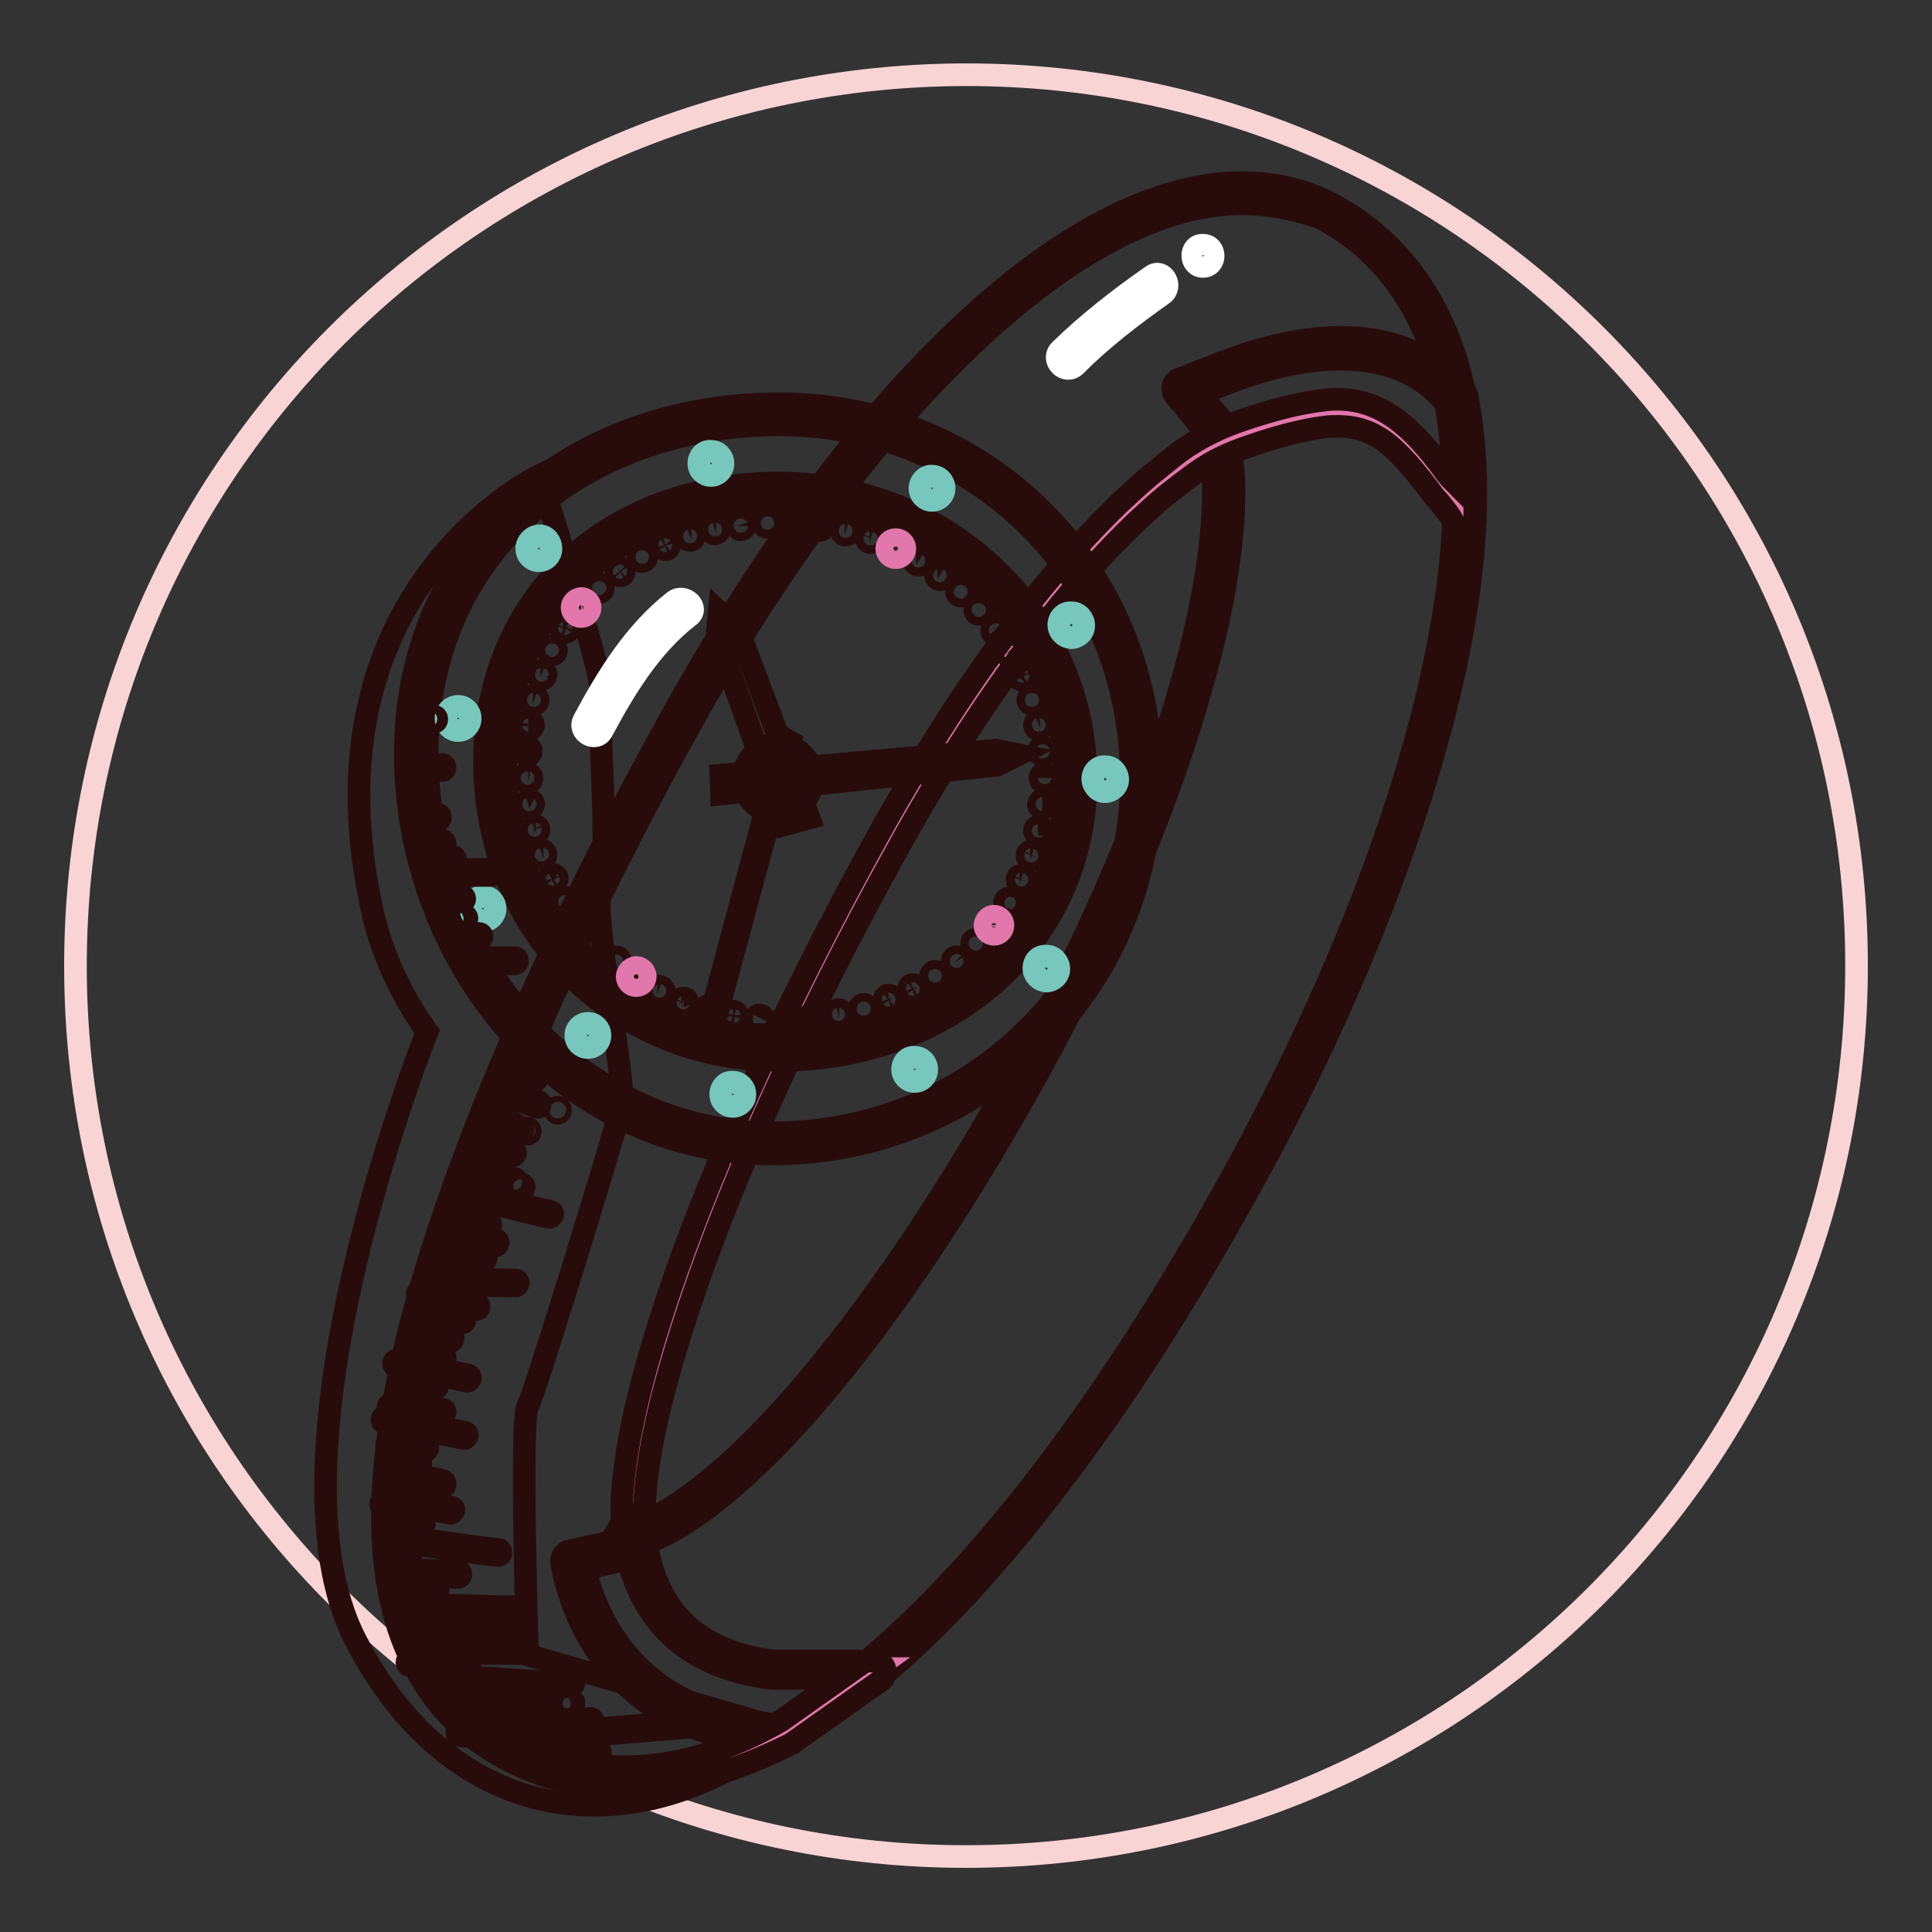
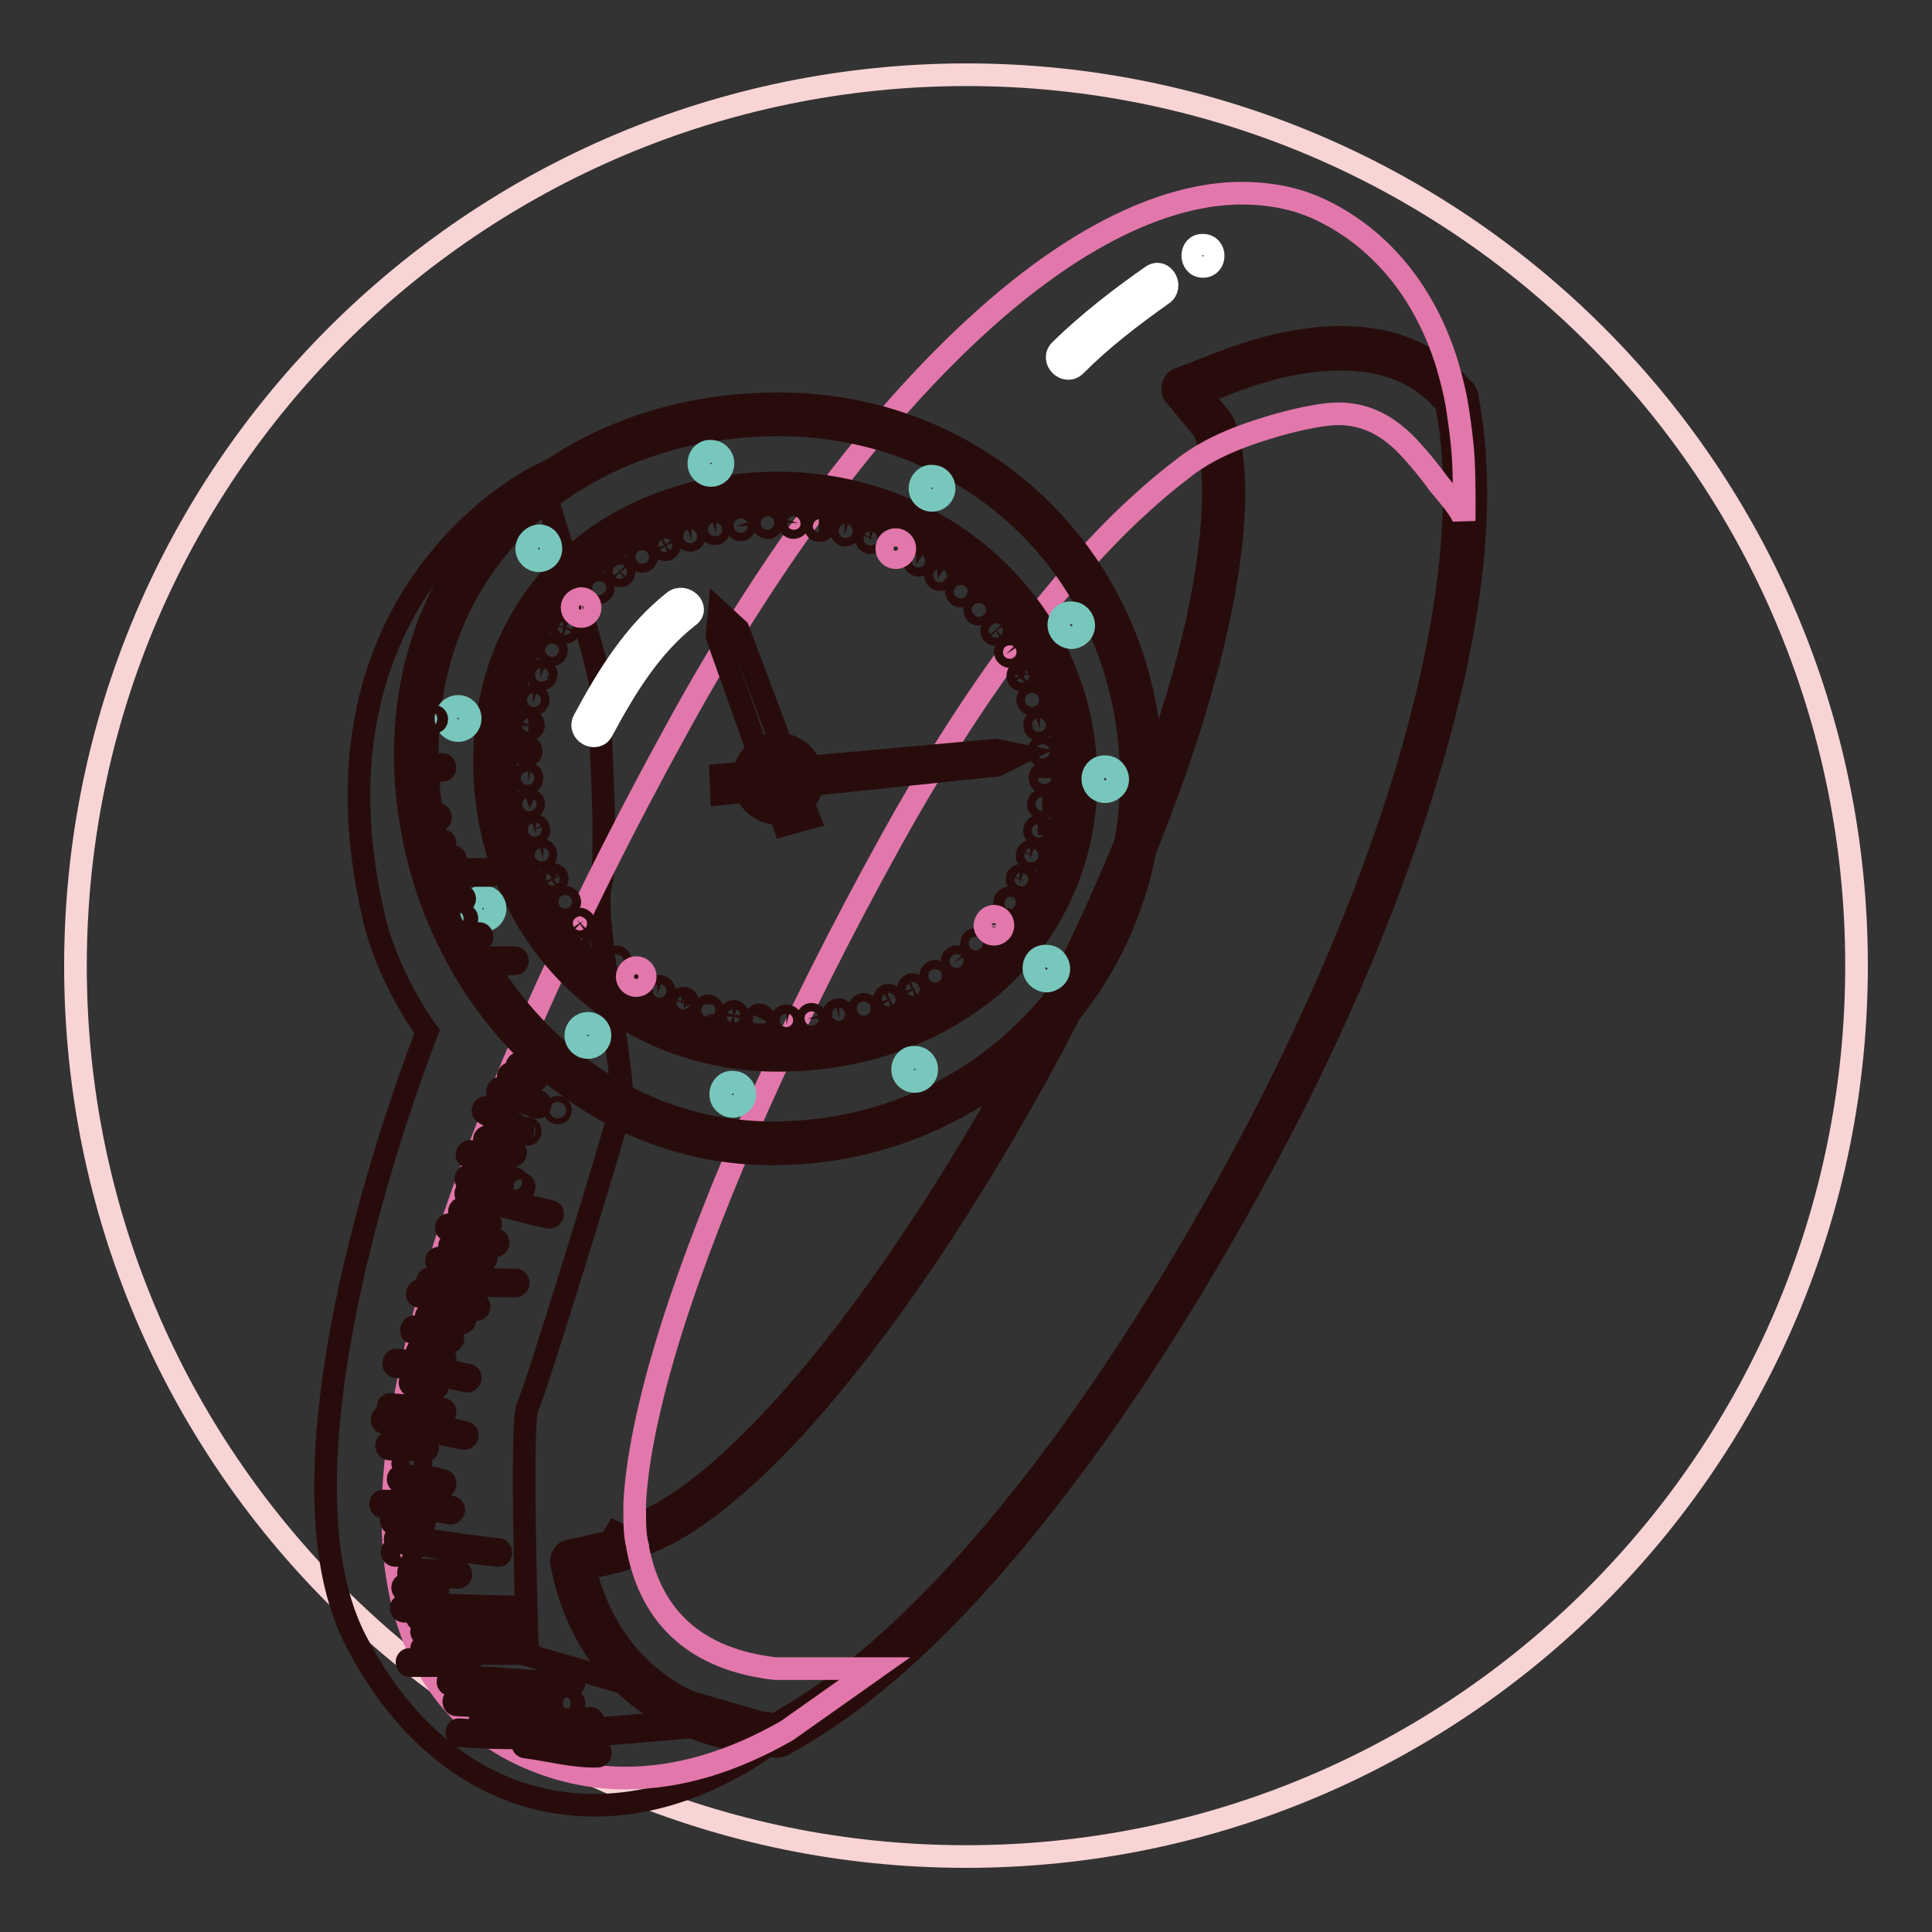
<svg xmlns="http://www.w3.org/2000/svg" version="1.1" x="0px" y="0px" viewBox="0 0 256 256" enable-background="new 0 0 256 256" xml:space="preserve">
  <rect x="0" y="0" width="256" height="256" fill="#333333" stroke="none" />
  <g>
    <path stroke-width="3" fill-opacity="0" stroke="#f9d4d5" d="M10,128c0,65.2,52.8,118,118,118c65.2,0,118-52.8,118-118c0,0,0,0,0-0.1c0-65.2-52.8-118-118-118 C62.8,10,10,62.8,10,128z" />
    <path stroke-width="3" fill-opacity="0" stroke="#d05d9e" d="M193.3,55.2c-0.1-0.4-0.1-0.8-0.2-1.2l-0.2-1.3l-0.9-0.9c-3.5-3.8-8.3-5.7-14.4-5.7 c-4.5,0-9.6,1.1-15.2,3.2l-5.7,2.2l3.9,4.7c0.1,0.1,0.4,0.6,0.7,1.5c0,0,0,0.1,0,0.1c1.8,6.2,0.7,18.1-3.1,31.7 c-4.4,16-11.9,33.9-21.8,51.8c-11,20-22.5,36.5-33.2,47.9c-13.5,14.3-20.1,14.5-20.3,14.5c-0.1,0-0.2,0-0.2,0c0,0,0.1,0,0.1,0 l-1,1.8l-6,1.4c1.5,7.6,6.8,20.7,25.8,23l1.4,0.2l1.2-0.7c11.1-6.3,22.8-17.5,34.8-33.2c8.5-11.2,17-24.4,25.3-39.4 c11.1-20.1,19.6-40.4,24.6-58.7C193.6,81,195.1,66.6,193.3,55.2z" />
    <path stroke-width="3" fill-opacity="0" stroke="#280c0c" d="M103,231.4c-0.1,0-0.1,0-0.2,0l-1.4-0.2c-19.9-2.3-25.5-16.1-27-24.1c-0.1-0.7,0.3-1.5,1.1-1.6l5.4-1.2 l0.7-1.2l1.2,0.6l0.2-1.4c0,0,0,0-0.1,0c0.1,0,6.4-0.3,19.3-14c10.6-11.3,22-27.7,33-47.6c9.8-17.8,17.3-35.6,21.7-51.4 c3.7-13.4,4.8-25,3.1-31c0,0,0-0.1,0-0.1c-0.2-0.6-0.4-1-0.4-1.1l-3.9-4.7c-0.5-0.6-0.4-1.5,0.2-2c0.1-0.1,0.3-0.2,0.4-0.2l5.7-2.2 c5.7-2.2,11-3.3,15.7-3.3c6.5,0,11.7,2.1,15.4,6.1l0.9,0.9c0.2,0.2,0.3,0.4,0.4,0.7l0.2,1.3c0.1,0.4,0.1,0.8,0.2,1.2 c1.8,11.6,0.4,26.2-4.4,43.4c-5.1,18.5-13.6,38.9-24.8,59.1c-8.3,15-16.8,28.3-25.4,39.5c-12.1,15.9-23.9,27.2-35.2,33.6l-1.2,0.7 C103.5,231.3,103.3,231.4,103,231.4L103,231.4z M77.5,207.9c1.8,7.3,7.2,18.5,24.3,20.5l1,0.1l0.8-0.5 c10.9-6.2,22.5-17.3,34.4-32.8c8.5-11.1,17-24.3,25.2-39.2c11-20,19.5-40.2,24.5-58.4c4.6-16.8,6-31,4.3-42.2 c-0.1-0.4-0.1-0.8-0.2-1.1l-0.2-0.9l-0.6-0.6c-3.2-3.5-7.7-5.2-13.4-5.2c-4.3,0-9.3,1-14.7,3.1l-3.9,1.5l2.7,3.2l0,0 c0.2,0.3,0.6,1,0.9,2c0,0,0,0,0,0l0,0.1c1.9,6.4,0.8,18.6-3.1,32.5c-4.4,16.1-12,34.1-21.9,52.1c-11.1,20.1-22.7,36.8-33.4,48.2 C92.7,202.4,86,204.6,83.7,205l-0.6,1.1c-0.2,0.4-0.5,0.6-0.9,0.7L77.5,207.9L77.5,207.9z M82.7,203.9l-0.5,1 c0.1,0,0.2,0.1,0.3,0.1L82.7,203.9L82.7,203.9z" />
    <path stroke-width="3" fill-opacity="0" stroke="#280c0c" d="M71.5,63c0,0-32,15.2-22,58.4c2,8.6,7.1,15.3,7.1,15.3s-22.3,55.7-9.5,80.6s37.1,28.1,57.3,12l-34.5-10 c0,0-1-31,0-32.9c1-1.8,11.6-36.4,12.4-39.8s-3.9-24.6-2.7-29.4c1.2-4.8-0.6-24.2,0-25.6S71.5,63,71.5,63z" />
    <path stroke-width="3" fill-opacity="0" stroke="#e277ab" d="M193.9,60.8c-0.2-3.2-0.8-6.8-0.8-6.8c-0.3-2-0.8-3.8-1.3-5.6c-3.6-11.7-10.7-17.5-16-20.2 c-3.4-1.8-7.2-2.6-11.3-2.6c-7.6,0-20.3,3.4-37,19.4c-13,12.4-26,30.1-37.6,51.2c-15,27.2-26.6,53.6-32.7,74.5 c-3.7,12.7-5.4,23.5-5.1,32.3c0.6,17,8.7,24.9,15.3,28.6c4.8,2.6,10,4,15.5,4c6.9,0,14.1-2.1,21.4-6.3l11.6-8.2l-13.2,0 c-10.3-1.2-16.4-6.6-18.2-16l0-0.1l0-0.1c-0.2-0.6-0.4-1.9-0.4-4.1l0-0.1c0-0.8,0-1.3,0-1.3l0-0.1l0-0.1c0.3-5.9,1.9-13.6,4.8-22.9 c5.7-18.1,16-41.1,29-64.6c12.8-23.2,24.3-36.5,31.8-43.6c1.3-1.2,2.6-2.4,3.9-3.5c1.3-1.1,2.6-2.1,3.9-3.1c2.5-1.8,5.2-3,8-4 c3.2-1.1,6.4-2,9.7-2.5c4.6-0.7,8.1,0.8,11.3,4.1c1.5,1.6,2.9,3.3,4.2,5.1c0.8,1,3.2,3.6,3.3,4.8C194,69,194.1,64.9,193.9,60.8z" />
-     <path stroke-width="3" fill-opacity="0" stroke="#280c0c" d="M82.9,237c-5.8,0-11.2-1.4-16.2-4.1c-7-3.8-15.4-12.1-16-29.8c-0.3-8.9,1.4-19.9,5.1-32.7 c6.1-21,17.7-47.5,32.8-74.8c11.7-21.2,24.8-39.1,37.9-51.6c17.1-16.4,30.1-19.8,38-19.8c4.3,0,8.3,0.9,11.9,2.8 c5.6,2.9,13,8.9,16.7,21.1c0.5,1.8,1,3.7,1.4,5.8c0,0.2,0.6,3.7,0.8,7c0.2,3.7,0.1,7.3,0.1,8.3l0,0c0,0.8-0.7,1.4-1.4,1.4 c-0.7,0-1.3-0.6-1.4-1.3v0c-0.1-0.6-1.5-2.3-2.1-3c-0.4-0.4-0.7-0.8-0.9-1.1c-1.5-2-2.8-3.6-4.1-4.9c-2.6-2.7-5.1-3.8-8.2-3.8 c-0.6,0-1.2,0-1.9,0.1c-2.8,0.4-5.7,1.1-9.5,2.4c-3.1,1-5.5,2.2-7.7,3.8c-1.2,0.9-2.4,1.8-3.9,3c-1.3,1.1-2.5,2.2-3.9,3.5 c-7.4,7.1-18.8,20.3-31.5,43.3c-13,23.4-23.2,46.3-28.8,64.4c-2.9,9.2-4.5,16.8-4.7,22.6l0,0.1c0,0,0,0,0,0.1l0,0.1 c0,0,0,0.5,0,1.2l0,0.1c0,2.2,0.2,3.4,0.4,3.8l0,0.1c0,0,0,0.1,0,0.1l0,0.1c1.7,8.8,7.3,13.7,16.9,14.8l13.2,0h0 c0.8,0,1.4,0.6,1.4,1.4c0,0.5-0.2,0.9-0.6,1.2l-11.6,8.2c0,0-0.1,0.1-0.1,0.1C97.4,234.8,90,237,82.9,237L82.9,237z M164.5,27 c-7.4,0-19.6,3.3-36.1,19.1C115.6,58.3,102.6,75.9,91,96.9c-15,27.1-26.5,53.4-32.6,74.2c-3.6,12.5-5.3,23.2-5,31.8 c0.6,16.3,8.3,23.9,14.6,27.4c4.5,2.5,9.5,3.8,14.8,3.8c6.6,0,13.6-2,20.7-6.1l7.9-5.6l-8.8,0c-0.1,0-0.1,0-0.2,0 c-5.4-0.6-9.8-2.4-13.1-5.3c-3.3-2.9-5.4-6.9-6.4-11.8l0-0.2c-0.2-0.6-0.4-2.1-0.5-4.5l0-0.1c0-0.9,0-1.4,0-1.5h0c0,0,0-0.1,0-0.1 l0-0.1c0.3-6,1.9-13.8,4.9-23.3c5.7-18.2,16-41.3,29.1-64.9c12.9-23.3,24.5-36.8,32-44c1.4-1.3,2.7-2.5,4-3.6 c1.5-1.2,2.8-2.3,4-3.2c2.4-1.7,5.1-3.1,8.4-4.2c3.9-1.3,7-2.1,10-2.5c0.8-0.1,1.5-0.2,2.3-0.2c3.9,0,7.1,1.5,10.3,4.7 c1.4,1.4,2.8,3.1,4.3,5.2c0.2,0.2,0.5,0.6,0.8,0.9l0,0c0-1.1,0-2.3-0.1-3.4c-0.2-3.1-0.8-6.6-0.8-6.6c-0.3-1.9-0.8-3.7-1.3-5.4 c-3.4-11.3-10.2-16.7-15.3-19.4C171.9,27.8,168.3,27,164.5,27L164.5,27z" />
    <path stroke-width="3" fill-opacity="0" stroke="#e277ab" d="M151.2,103.2c0,27-21.9,48.3-48.9,48.3S55.1,127,55.1,99.9s21.1-45,48.1-45S151.2,76.2,151.2,103.2z" />
    <path stroke-width="3" fill-opacity="0" stroke="#280c0c" d="M102.3,152.9c-13.2,0-25.6-5.7-34.8-16.1c-8.8-9.9-13.8-23.4-13.8-36.9c0-13.3,5.1-25.3,14.4-33.7 c9-8.2,21.5-12.7,35.1-12.7c27.7,0,49.4,21.8,49.4,49.7c0,13.4-5.2,26-14.7,35.3C128.4,147.8,115.8,152.9,102.3,152.9L102.3,152.9z  M103.2,56.3c-12.9,0-24.7,4.3-33.2,12c-8.8,8-13.4,19-13.4,31.6c0,12.8,4.8,25.6,13.1,35c8.7,9.8,20.3,15.2,32.7,15.2 c12.7,0,24.7-4.8,33.6-13.6c9-8.8,13.9-20.6,13.9-33.3c0-12.7-4.8-24.6-13.4-33.3C127.7,61.1,115.9,56.3,103.2,56.3z" />
    <path stroke-width="3" fill-opacity="0" stroke="#fef5ed" d="M142.5,103.2c0,21.4-18,35.9-39.3,35.9s-37.5-16.8-37.5-38.2c0-21.4,16.1-35.6,37.5-35.6 S142.5,81.8,142.5,103.2z" />
    <path stroke-width="3" fill-opacity="0" stroke="#280c0c" d="M103.1,140.5c-10.7,0-20.5-4.1-27.8-11.5c-7.2-7.4-11.1-17.4-11.1-28.1c0-10.6,4-20.1,11.2-26.8 c7-6.5,16.9-10.1,27.7-10.1c10.8,0,21,4,28.7,11.3c7.8,7.4,12.1,17.3,12.1,28c0,10.5-4.3,20.1-12.1,27 C124.2,136.9,114.1,140.5,103.1,140.5L103.1,140.5z M103.1,66.7c-10.1,0-19.3,3.3-25.8,9.4c-6.7,6.2-10.3,14.8-10.3,24.8 c0,10,3.7,19.3,10.3,26.1c6.7,6.9,15.8,10.7,25.8,10.7c10.2,0,19.7-3.4,26.8-9.6c7.2-6.3,11.2-15.2,11.2-24.9 c0-9.9-4-19.1-11.2-25.9C122.7,70.5,113.2,66.7,103.1,66.7z" />
    <path stroke-width="3" fill-opacity="0" stroke="#280c0c" d="M103.6,135.2c0-0.3,0.2-0.6,0.6-0.6c0,0,0,0,0,0c0.3,0,0.6,0.2,0.6,0.6c0,0,0,0,0,0c0,0.3-0.2,0.6-0.6,0.6 c0,0,0,0,0,0h0h0C103.8,135.7,103.6,135.5,103.6,135.2z M100.6,135.6c-0.3,0-0.6-0.3-0.5-0.6c0-0.3,0.3-0.6,0.6-0.5h0 c0.3,0,0.6,0.3,0.5,0.6C101.2,135.4,101,135.6,100.6,135.6C100.6,135.7,100.6,135.7,100.6,135.6L100.6,135.6z M107,135 c0-0.3,0.2-0.6,0.5-0.6c0.3,0,0.6,0.2,0.6,0.5c0,0.3-0.2,0.6-0.5,0.6c0,0,0,0-0.1,0C107.3,135.5,107.1,135.3,107,135z M97.1,135.2 c-0.3-0.1-0.5-0.4-0.5-0.7c0.1-0.3,0.4-0.5,0.7-0.5c0.3,0.1,0.5,0.4,0.5,0.7c-0.1,0.3-0.3,0.5-0.6,0.5 C97.2,135.2,97.1,135.2,97.1,135.2z M110.5,134.5c-0.1-0.3,0.1-0.6,0.5-0.7c0.3-0.1,0.6,0.1,0.7,0.5c0.1,0.3-0.1,0.6-0.5,0.7 c0,0-0.1,0-0.1,0C110.8,135,110.5,134.8,110.5,134.5z M93.7,134.4c-0.3-0.1-0.5-0.4-0.4-0.7c0.1-0.3,0.4-0.5,0.7-0.4 c0.3,0.1,0.5,0.4,0.4,0.7c0,0,0,0,0,0c-0.1,0.3-0.3,0.4-0.6,0.4C93.8,134.5,93.7,134.4,93.7,134.4L93.7,134.4z M113.9,133.8 c-0.1-0.3,0.1-0.6,0.4-0.7c0.3-0.1,0.6,0.1,0.7,0.4c0,0,0,0,0,0c0.1,0.3-0.1,0.6-0.4,0.7v0C114.3,134.3,114,134.1,113.9,133.8 L113.9,133.8z M90.3,133.3c-0.3-0.1-0.4-0.5-0.3-0.7c0,0,0,0,0,0c0.1-0.3,0.5-0.4,0.8-0.3c0,0,0,0,0,0c0.3,0.1,0.4,0.5,0.3,0.8 c-0.1,0.2-0.3,0.4-0.5,0.4C90.5,133.3,90.4,133.3,90.3,133.3z M117.2,132.7c-0.1-0.3,0-0.6,0.3-0.8h0c0.3-0.1,0.6,0,0.8,0.3 c0,0,0,0,0,0c0.1,0.3,0,0.6-0.3,0.8c0,0,0,0,0,0C117.6,133.1,117.3,133,117.2,132.7z M87.1,131.8c-0.3-0.1-0.4-0.5-0.2-0.8 c0,0,0,0,0,0c0.2-0.3,0.5-0.4,0.8-0.2c0.3,0.2,0.4,0.5,0.2,0.8c-0.1,0.2-0.3,0.3-0.5,0.3C87.3,131.9,87.2,131.8,87.1,131.8z  M120.4,131.3c-0.1-0.3,0-0.6,0.3-0.8c0,0,0,0,0,0c0.3-0.1,0.6,0,0.8,0.3c0,0,0,0,0,0c0.1,0.3,0,0.6-0.3,0.8c0,0,0,0,0,0 C120.9,131.7,120.5,131.6,120.4,131.3C120.4,131.3,120.4,131.3,120.4,131.3z M84.1,130c-0.3-0.2-0.3-0.5-0.2-0.8 c0.2-0.3,0.5-0.3,0.8-0.2c0,0,0,0,0,0v0c0.3,0.2,0.3,0.5,0.2,0.8c0,0,0,0,0,0c-0.1,0.2-0.3,0.3-0.5,0.3 C84.3,130.1,84.2,130,84.1,130z M123.4,129.6c-0.2-0.3-0.1-0.6,0.2-0.8c0.3-0.2,0.6-0.1,0.8,0.2c0,0,0,0,0,0 c0.2,0.3,0.1,0.6-0.2,0.8c-0.1,0.1-0.2,0.1-0.3,0.1C123.7,129.9,123.5,129.8,123.4,129.6L123.4,129.6z M81.3,127.8 c-0.2-0.2-0.3-0.6-0.1-0.8c0,0,0,0,0,0c0.2-0.2,0.6-0.3,0.8-0.1c0.2,0.2,0.3,0.6,0.1,0.8c-0.1,0.1-0.3,0.2-0.4,0.2 C81.5,128,81.4,127.9,81.3,127.8z M126.3,127.7c-0.2-0.3-0.2-0.6,0.1-0.8c0.3-0.2,0.6-0.2,0.8,0.1c0.2,0.2,0.2,0.6-0.1,0.8 c0,0,0,0,0,0c-0.1,0.1-0.2,0.1-0.4,0.1C126.6,127.9,126.4,127.8,126.3,127.7z M128.9,125.4c-0.2-0.2-0.2-0.6,0-0.8 c0.2-0.2,0.6-0.2,0.8,0c0,0,0,0,0,0c0.2,0.2,0.2,0.6,0,0.8c0,0,0,0,0,0c-0.1,0.1-0.3,0.2-0.4,0.2 C129.2,125.6,129,125.5,128.9,125.4L128.9,125.4z M78.7,125.4c-0.2-0.2-0.2-0.6,0-0.8s0.6-0.2,0.8,0c0.2,0.2,0.2,0.6,0,0.8 c-0.1,0.1-0.3,0.2-0.4,0.2C78.9,125.6,78.8,125.5,78.7,125.4z M131.3,122.9c-0.3-0.2-0.3-0.6-0.1-0.8c0,0,0,0,0,0v0 c0.2-0.3,0.6-0.3,0.8-0.1c0.2,0.2,0.3,0.6,0.1,0.8c-0.1,0.1-0.3,0.2-0.5,0.2C131.5,123,131.4,123,131.3,122.9L131.3,122.9z  M76.4,122.7c-0.2-0.3-0.1-0.6,0.1-0.8c0,0,0,0,0,0c0.3-0.2,0.6-0.1,0.8,0.1c0,0,0,0,0,0c0.2,0.3,0.1,0.6-0.1,0.8c0,0,0,0,0,0 c-0.1,0.1-0.2,0.1-0.4,0.1C76.7,122.9,76.5,122.9,76.4,122.7z M133.4,120.1c-0.3-0.2-0.4-0.5-0.2-0.8s0.5-0.4,0.8-0.2 c0.3,0,0.6,0.3,0.6,0.6c0,0.3-0.3,0.6-0.6,0.6c-0.1,0-0.2,0-0.3-0.1C133.6,120.2,133.5,120.2,133.4,120.1z M74.4,119.8 c-0.2-0.3-0.1-0.6,0.2-0.8s0.6-0.1,0.8,0.2l0,0c0.2,0.3,0.1,0.6-0.2,0.8C74.9,120.2,74.6,120.1,74.4,119.8 C74.4,119.8,74.4,119.8,74.4,119.8z M135.1,117.1c-0.3-0.1-0.4-0.5-0.3-0.8c0,0,0,0,0,0c0.1-0.3,0.5-0.4,0.8-0.3c0,0,0,0,0,0 c0.3,0.1,0.4,0.5,0.3,0.8c-0.1,0.2-0.3,0.3-0.5,0.3C135.3,117.1,135.2,117.1,135.1,117.1z M72.7,116.7c-0.1-0.3,0-0.6,0.3-0.8 c0.3-0.1,0.6,0,0.8,0.3c0,0,0,0,0,0c0.1,0.3,0,0.6-0.3,0.8c0,0,0,0,0,0c-0.1,0-0.2,0.1-0.3,0.1C73,117,72.8,116.9,72.7,116.7z  M136.5,113.9c-0.3-0.1-0.5-0.4-0.4-0.7c0,0,0,0,0,0c0.1-0.3,0.4-0.5,0.7-0.4c0.3,0.1,0.5,0.4,0.4,0.7c-0.1,0.2-0.3,0.4-0.6,0.4 C136.6,113.9,136.6,113.9,136.5,113.9z M71.3,113.4c-0.1-0.3,0-0.6,0.3-0.7c0,0,0,0,0,0c0.3-0.1,0.6,0,0.7,0.4 c0.1,0.3,0,0.6-0.3,0.7c0,0,0,0,0,0c-0.1,0-0.1,0-0.2,0C71.6,113.8,71.4,113.7,71.3,113.4z M137.5,110.6c-0.3-0.1-0.5-0.4-0.4-0.7 l0,0c0.1-0.3,0.4-0.5,0.7-0.4l0,0c0.3,0.1,0.5,0.4,0.4,0.7c0,0,0,0,0,0c-0.1,0.3-0.3,0.5-0.6,0.5 C137.6,110.6,137.5,110.6,137.5,110.6z M70.3,110.1c-0.1-0.3,0.1-0.6,0.4-0.7c0.3-0.1,0.6,0.1,0.7,0.4l0,0c0.1,0.3-0.1,0.6-0.4,0.7 c0,0,0,0,0,0c0,0-0.1,0-0.1,0C70.6,110.5,70.4,110.3,70.3,110.1z M138.1,107.1c-0.3,0-0.6-0.3-0.5-0.6s0.3-0.6,0.6-0.5 c0.3,0,0.6,0.3,0.5,0.6c0,0,0,0,0,0C138.7,106.9,138.5,107.1,138.1,107.1C138.2,107.1,138.1,107.1,138.1,107.1z M69.6,106.6 c0-0.3,0.2-0.6,0.5-0.6c0.3,0,0.6,0.2,0.6,0.5c0,0.3-0.2,0.6-0.5,0.7c0,0-0.1,0-0.1,0C69.9,107.1,69.6,106.9,69.6,106.6z  M137.8,103.1L137.8,103.1C137.8,103,137.8,103,137.8,103.1c0-0.4,0.3-0.7,0.6-0.7c0.3,0,0.6,0.3,0.6,0.6c0,0,0,0,0,0v0.1h0 c0,0.3-0.3,0.6-0.6,0.6C138,103.7,137.8,103.4,137.8,103.1L137.8,103.1z M69.3,103.1c0-0.3,0.2-0.6,0.6-0.6c0.3,0,0.6,0.2,0.6,0.6 c0,0.3-0.2,0.6-0.5,0.6h0C69.5,103.6,69.3,103.4,69.3,103.1z M69.8,100.1c-0.3,0-0.6-0.3-0.6-0.6c0,0,0,0,0,0 c0-0.3,0.3-0.6,0.6-0.6c0,0,0,0,0,0c0.3,0,0.6,0.3,0.6,0.6C70.4,99.9,70.1,100.2,69.8,100.1C69.8,100.2,69.8,100.1,69.8,100.1z  M137.6,99.6c0-0.3,0.2-0.6,0.5-0.6c0,0,0,0,0,0c0.3,0,0.6,0.2,0.6,0.5h0c0,0.3-0.2,0.6-0.5,0.6c0,0,0,0-0.1,0 C137.9,100.1,137.6,99.9,137.6,99.6z M70,96.7c-0.3,0-0.5-0.3-0.5-0.7c0-0.3,0.3-0.5,0.7-0.5c0,0,0,0,0,0c0.3,0,0.5,0.3,0.5,0.7 c0,0,0,0,0,0C70.6,96.5,70.4,96.7,70,96.7C70.1,96.7,70.1,96.7,70,96.7z M137.1,96.2c-0.1-0.3,0.1-0.6,0.4-0.7 c0.3-0.1,0.6,0.1,0.7,0.4c0.1,0.3-0.1,0.6-0.4,0.7c0,0,0,0,0,0c0,0-0.1,0-0.1,0C137.4,96.7,137.1,96.5,137.1,96.2z M136.2,92.9 c-0.1-0.3,0.1-0.6,0.4-0.7c0.3-0.1,0.6,0.1,0.7,0.4c0,0,0,0,0,0c0.1,0.3-0.1,0.6-0.4,0.7l0,0C136.6,93.4,136.3,93.2,136.2,92.9z  M70.6,93.3c-0.3-0.1-0.5-0.4-0.4-0.7l0,0c0.1-0.3,0.4-0.5,0.7-0.4c0,0,0,0,0,0c0.3,0.1,0.5,0.4,0.4,0.7c-0.1,0.3-0.3,0.4-0.6,0.4 C70.7,93.3,70.7,93.3,70.6,93.3L70.6,93.3z M134.9,89.8c-0.1-0.3,0-0.6,0.3-0.8c0.3-0.1,0.6,0,0.8,0.3c0.1,0.3,0,0.6-0.3,0.8l0,0 c-0.1,0-0.2,0.1-0.2,0.1C135.2,90.1,135,90,134.9,89.8L134.9,89.8z M71.6,89.9c-0.3-0.1-0.5-0.4-0.3-0.7c0,0,0,0,0,0 c0.1-0.3,0.4-0.5,0.7-0.3c0,0,0,0,0,0c0.3,0.1,0.5,0.4,0.3,0.7h0C72.3,89.8,72,90,71.8,90C71.7,90,71.7,89.9,71.6,89.9z  M133.3,86.7c-0.2-0.3-0.1-0.6,0.2-0.8c0,0,0,0,0,0c0.3-0.2,0.6-0.1,0.8,0.2c0.2,0.3,0.1,0.6-0.2,0.8c0,0,0,0,0,0 c-0.1,0.1-0.2,0.1-0.3,0.1C133.6,87,133.5,86.9,133.3,86.7z M72.9,86.7c-0.3-0.1-0.4-0.5-0.3-0.8v0c0.1-0.3,0.5-0.4,0.8-0.3 c0,0,0,0,0,0c0.3,0.1,0.4,0.5,0.3,0.8c0,0,0,0,0,0C73.6,86.7,73.2,86.9,72.9,86.7C72.9,86.7,72.9,86.7,72.9,86.7L72.9,86.7z  M131.5,83.9c-0.2-0.3-0.1-0.6,0.1-0.8v0c0.3-0.2,0.6-0.1,0.8,0.1c0.2,0.3,0.1,0.6-0.1,0.8c-0.1,0.1-0.2,0.1-0.3,0.1 C131.8,84.1,131.6,84,131.5,83.9L131.5,83.9z M74.6,83.7c-0.3-0.2-0.3-0.5-0.2-0.8c0,0,0,0,0,0c0.2-0.3,0.5-0.3,0.8-0.2 c0,0,0,0,0,0c0.3,0.2,0.3,0.5,0.2,0.8c-0.1,0.2-0.3,0.3-0.5,0.3C74.8,83.8,74.7,83.7,74.6,83.7z M129.3,81.2 c-0.2-0.2-0.2-0.6,0-0.8c0.2-0.2,0.6-0.2,0.8,0v0c0.2,0.2,0.2,0.6,0,0.8c-0.1,0.1-0.2,0.2-0.4,0.2 C129.6,81.4,129.4,81.4,129.3,81.2L129.3,81.2z M76.7,80.9c-0.2-0.2-0.3-0.6-0.1-0.8v0c0.2-0.2,0.6-0.3,0.8-0.1 c0.2,0.2,0.3,0.6,0.1,0.8C77.4,80.9,77.2,81,77,81C76.9,81,76.8,81,76.7,80.9z M126.9,78.8c-0.2-0.2-0.3-0.6,0-0.8c0,0,0,0,0,0 c0.2-0.2,0.6-0.3,0.8,0v0c0.2,0.2,0.3,0.6,0,0.8c-0.1,0.1-0.3,0.2-0.4,0.2C127.1,79,127,78.9,126.9,78.8z M79,78.3 c-0.2-0.2-0.2-0.6,0-0.8c0,0,0,0,0,0c0.2-0.2,0.6-0.2,0.8,0c0,0,0,0,0,0c0.2,0.2,0.2,0.6,0,0.8l0,0C79.6,78.6,79.2,78.6,79,78.3 C79,78.3,79,78.3,79,78.3z M124.2,76.7c-0.3-0.2-0.3-0.6-0.1-0.8c0,0,0,0,0,0c0.2-0.3,0.6-0.3,0.8-0.1c0.3,0.2,0.3,0.6,0.1,0.8 c-0.1,0.2-0.3,0.2-0.5,0.2C124.4,76.8,124.3,76.7,124.2,76.7z M81.7,76.1c-0.2-0.3-0.1-0.6,0.1-0.8c0,0,0,0,0,0 c0.3-0.2,0.6-0.1,0.8,0.1c0.2,0.3,0.1,0.6-0.1,0.8c-0.1,0.1-0.2,0.1-0.3,0.1C82,76.3,81.8,76.2,81.7,76.1z M121.4,74.8 c-0.3-0.2-0.4-0.5-0.2-0.8c0.2-0.3,0.5-0.4,0.8-0.2c0,0,0,0,0,0c0.3,0.2,0.4,0.5,0.2,0.8v0c-0.1,0.2-0.3,0.3-0.5,0.3 C121.6,74.9,121.5,74.8,121.4,74.8z M84.6,74.1c-0.2-0.3-0.1-0.6,0.2-0.8c0,0,0,0,0,0h0c0.3-0.2,0.6-0.1,0.8,0.2 c0.2,0.3,0.1,0.6-0.2,0.8C85.1,74.5,84.7,74.4,84.6,74.1z M118.3,73.2c-0.3-0.1-0.4-0.5-0.3-0.8c0.1-0.3,0.5-0.4,0.8-0.3 c0.3,0.1,0.4,0.5,0.3,0.8c-0.1,0.2-0.3,0.3-0.5,0.3C118.5,73.2,118.4,73.2,118.3,73.2z M87.6,72.5c-0.1-0.3,0-0.6,0.3-0.8 c0.3-0.1,0.6,0,0.8,0.3c0,0,0,0,0,0c0.1,0.3,0,0.6-0.3,0.8c0,0,0,0,0,0C88.1,72.9,87.8,72.8,87.6,72.5 C87.6,72.5,87.6,72.5,87.6,72.5z M115.2,71.9c-0.3-0.1-0.5-0.4-0.4-0.7c0.1-0.3,0.4-0.5,0.7-0.4c0.3,0.1,0.5,0.4,0.4,0.7 c-0.1,0.2-0.3,0.4-0.5,0.4C115.3,71.9,115.2,71.9,115.2,71.9L115.2,71.9z M90.9,71.2c-0.1-0.3,0.1-0.6,0.4-0.7v0 c0.3-0.1,0.6,0.1,0.7,0.4c0.1,0.3-0.1,0.6-0.4,0.7c0,0,0,0,0,0c-0.1,0-0.1,0-0.2,0C91.2,71.6,91,71.5,90.9,71.2z M111.9,70.9 c-0.3-0.1-0.5-0.4-0.4-0.7c0,0,0,0,0,0c0.1-0.3,0.4-0.5,0.7-0.4c0.3,0.1,0.5,0.4,0.4,0.7c-0.1,0.3-0.3,0.4-0.6,0.4 C112,70.9,111.9,70.9,111.9,70.9z M94.2,70.3c-0.1-0.3,0.1-0.6,0.4-0.7c0,0,0,0,0,0c0.3-0.1,0.6,0.1,0.7,0.4 c0.1,0.3-0.1,0.6-0.4,0.7c0,0-0.1,0-0.1,0C94.5,70.8,94.3,70.6,94.2,70.3L94.2,70.3z M108.5,70.3c-0.3,0-0.5-0.3-0.5-0.7 c0-0.3,0.3-0.5,0.7-0.5c0.3,0,0.5,0.3,0.5,0.7C109.2,70.1,108.9,70.3,108.5,70.3C108.6,70.3,108.6,70.3,108.5,70.3z M97.6,69.7 c0-0.3,0.2-0.6,0.5-0.6c0,0,0,0,0,0c0.3,0,0.6,0.2,0.6,0.5c0,0.3-0.2,0.6-0.5,0.6c0,0,0,0-0.1,0C97.9,70.2,97.7,70,97.6,69.7z  M105.1,69.9c-0.3,0-0.6-0.3-0.5-0.6c0-0.3,0.3-0.6,0.6-0.6c0,0,0,0,0,0c0.3,0,0.6,0.3,0.6,0.6C105.7,69.7,105.5,69.9,105.1,69.9 L105.1,69.9z M101.1,69.3c0-0.3,0.2-0.6,0.6-0.6c0.3,0,0.6,0.3,0.6,0.6c0,0.3-0.2,0.6-0.5,0.6h0C101.4,69.9,101.1,69.7,101.1,69.3z  M103.9,109.3l-8.9-25l0.3-3.2l2.5,2.3l9.4,25L103.9,109.3z" />
    <path stroke-width="3" fill-opacity="0" stroke="#280c0c" d="M95.5,102.7l36.4-3.3l3,0.6l-2.8,1.4l-36.5,3.8L95.5,102.7z" />
-     <path stroke-width="3" fill-opacity="0" stroke="#280c0c" d="M94.2,134.4l0.1,1.1l0.6-0.8l9.8-36.4l-0.7-0.4L94.2,134.4z" />
    <path stroke-width="3" fill-opacity="0" stroke="#78c7bd" d="M98.9,103.2c0,2.3,1.9,4.2,4.2,4.2c2.3,0,4.2-1.9,4.2-4.2c0,0,0,0,0,0c0-2.3-1.9-4.2-4.2-4.2 C100.8,99,98.9,100.9,98.9,103.2C98.9,103.2,98.9,103.2,98.9,103.2z" />
    <path stroke-width="3" fill-opacity="0" stroke="#280c0c" d="M103.1,107.8c-2.5,0-4.6-2.1-4.6-4.6s2.1-4.6,4.6-4.6s4.6,2.1,4.6,4.6S105.6,107.8,103.1,107.8z  M103.1,99.4c-2.1,0-3.8,1.7-3.8,3.8c0,2.1,1.7,3.8,3.8,3.8c2.1,0,3.8-1.7,3.8-3.8C106.9,101.1,105.2,99.4,103.1,99.4z" />
    <path stroke-width="3" fill-opacity="0" stroke="#78c7bd" d="M121.9,64.7c0,0.9,0.7,1.6,1.6,1.6c0.9,0,1.6-0.7,1.6-1.6s-0.7-1.6-1.6-1.6C122.7,63,121.9,63.8,121.9,64.7 L121.9,64.7z" />
    <path stroke-width="3" fill-opacity="0" stroke="#78c7bd" d="M140.3,82.8c0,0.9,0.7,1.6,1.6,1.7c0.9,0,1.7-0.7,1.7-1.6c0,0,0,0,0,0c0-0.9-0.7-1.7-1.6-1.7 C141,81.1,140.3,81.9,140.3,82.8C140.3,82.8,140.3,82.8,140.3,82.8z" />
    <path stroke-width="3" fill-opacity="0" stroke="#78c7bd" d="M144.8,103.2c0,0.9,0.7,1.7,1.6,1.7s1.7-0.7,1.7-1.6c0,0,0,0,0,0c0-0.9-0.7-1.7-1.6-1.7 C145.5,101.5,144.8,102.3,144.8,103.2C144.8,103.2,144.8,103.2,144.8,103.2z" />
    <path stroke-width="3" fill-opacity="0" stroke="#78c7bd" d="M137,128.3c0,0.9,0.7,1.6,1.6,1.7c0.9,0,1.7-0.7,1.7-1.6c0,0,0,0,0,0c0-0.9-0.7-1.7-1.6-1.7 C137.7,126.6,137,127.3,137,128.3C137,128.3,137,128.3,137,128.3z" />
    <path stroke-width="3" fill-opacity="0" stroke="#e277ab" d="M130.5,122.6c0,0.6,0.5,1.2,1.2,1.2c0.6,0,1.2-0.5,1.2-1.2c0,0,0,0,0,0c0-0.6-0.5-1.2-1.2-1.2 C131.1,121.4,130.6,121.9,130.5,122.6C130.5,122.6,130.5,122.6,130.5,122.6z" />
    <path stroke-width="3" fill-opacity="0" stroke="#e277ab" d="M83.1,129.4c0,0.6,0.5,1.2,1.2,1.2c0.6,0,1.2-0.5,1.2-1.2c0,0,0,0,0,0c0-0.6-0.5-1.2-1.2-1.2 C83.7,128.2,83.1,128.8,83.1,129.4C83.1,129.4,83.1,129.4,83.1,129.4z" />
    <path stroke-width="3" fill-opacity="0" stroke="#e277ab" d="M75.8,80.5c0,0.6,0.5,1.2,1.2,1.2c0.6,0,1.2-0.5,1.2-1.2c0,0,0,0,0,0c0-0.6-0.5-1.2-1.2-1.2 C76.3,79.4,75.8,79.9,75.8,80.5C75.8,80.5,75.8,80.5,75.8,80.5z" />
    <path stroke-width="3" fill-opacity="0" stroke="#e277ab" d="M117.5,72.7c0,0.6,0.5,1.2,1.2,1.2c0.6,0,1.2-0.5,1.2-1.2c0,0,0,0,0,0c0-0.6-0.5-1.2-1.2-1.2 C118,71.5,117.5,72,117.5,72.7C117.5,72.7,117.5,72.7,117.5,72.7z" />
    <path stroke-width="3" fill-opacity="0" stroke="#78c7bd" d="M119.6,141.7c0,0.9,0.7,1.6,1.6,1.6c0.9,0,1.6-0.7,1.6-1.6s-0.7-1.6-1.6-1.6 C120.3,140,119.6,140.8,119.6,141.7z" />
    <path stroke-width="3" fill-opacity="0" stroke="#78c7bd" d="M95.5,145c0,0.9,0.7,1.6,1.6,1.6c0.9,0,1.6-0.7,1.6-1.6s-0.7-1.6-1.6-1.6C96.2,143.3,95.5,144.1,95.5,145z" />
    <path stroke-width="3" fill-opacity="0" stroke="#78c7bd" d="M76.3,137.2c0,0.9,0.7,1.6,1.6,1.6s1.6-0.7,1.6-1.6s-0.7-1.6-1.6-1.6S76.3,136.3,76.3,137.2z" />
    <path stroke-width="3" fill-opacity="0" stroke="#78c7bd" d="M62.4,120.4c0,0.9,0.7,1.6,1.6,1.6s1.6-0.7,1.6-1.6c0-0.9-0.7-1.6-1.6-1.6S62.4,119.5,62.4,120.4 L62.4,120.4z" />
    <path stroke-width="3" fill-opacity="0" stroke="#78c7bd" d="M59.1,95.2c0,0.9,0.7,1.6,1.6,1.6c0.9,0,1.6-0.7,1.6-1.6c0-0.9-0.7-1.6-1.6-1.6 C59.8,93.6,59.1,94.3,59.1,95.2z" />
    <path stroke-width="3" fill-opacity="0" stroke="#78c7bd" d="M69.8,72.7c0,0.9,0.7,1.6,1.6,1.6s1.6-0.7,1.6-1.6S72.4,71,71.5,71S69.8,71.8,69.8,72.7z" />
    <path stroke-width="3" fill-opacity="0" stroke="#78c7bd" d="M92.6,61.4c0,0.9,0.7,1.6,1.6,1.6c0.9,0,1.6-0.7,1.6-1.6c0-0.9-0.7-1.6-1.6-1.6 C93.3,59.7,92.6,60.5,92.6,61.4z" />
    <path stroke-width="3" fill-opacity="0" stroke="#ffffff" d="M159.4,35.3c1.8,0,1.8-2.8,0-2.8C157.6,32.4,157.6,35.3,159.4,35.3z M152.6,36.6c-4.3,3-8.4,6.2-12.1,9.8 c-1.3,1.3,0.7,3.3,2,2c3.5-3.5,7.4-6.5,11.5-9.4C155.5,38,154.1,35.5,152.6,36.6z M89.3,79.7c-5.2,4.1-8.8,9.9-11.9,15.7 c-0.9,1.6,1.6,3,2.4,1.4c3-5.6,6.4-11.2,11.4-15.1C92.8,80.6,90.7,78.6,89.3,79.7z" />
    <path stroke-width="3" fill-opacity="0" stroke="#280c0c" d="M69.7,231.5c3.2,0.4,6.3,1.3,9.5,1.2c0.5,0,0.5-0.9,0-0.8c-3.2,0.1-6.3-0.7-9.5-1.2 C69.1,230.6,69.1,231.5,69.7,231.5z M60.9,230c11.3,0.9,22.7-0.6,33.9-1.4c0.5,0,0.5-0.9,0-0.8c-11.3,0.8-22.6,2.3-33.9,1.4 C60.4,229.1,60.4,230,60.9,230z" />
    <path stroke-width="3" fill-opacity="0" stroke="#280c0c" d="M64,228.3c4.7,0,9.4,0.5,14.2,0.2c0.5,0,0.5-0.9,0-0.8c-4.7,0.4-9.4-0.2-14.2-0.2 C63.5,227.4,63.5,228.2,64,228.3z M60.5,225.9l11.6,0.6c0.5,0,0.5-0.8,0-0.8l-11.6-0.6C60,225,60,225.9,60.5,225.9z M59.8,223.2 c5.3-0.5,10.6,0.9,15.9,0.2c0.5-0.1,0.5-0.9,0-0.8c-5.3,0.7-10.6-0.7-15.9-0.2C59.2,222.4,59.2,223.3,59.8,223.2z M74.5,226.1h1.2 c0.5,0,0.5-0.8,0-0.8h-1.2C74,225.3,74,226.1,74.5,226.1z M56.3,218.9c4.5,0.2,8.9,0.2,13.4,0.2c0.5,0,0.5-0.8,0-0.8 c-4.5,0-8.9,0-13.4-0.2C55.7,218.1,55.7,218.9,56.3,218.9z M54.3,220.7h7.6c0.5,0,0.5-0.8,0-0.8h-7.6 C53.8,219.8,53.8,220.7,54.3,220.7z M53.6,213.5c4.8-0.2,9.6,0.2,14.4,0.2c0.5,0,0.5-0.8,0-0.8c-4.8,0-9.6-0.4-14.4-0.2 C53,212.7,53,213.5,53.6,213.5z M55.7,214.7c1.8,0,3.6,0,5.4,0.2c0.5,0.1,0.5-0.8,0-0.8c-1.8-0.2-3.6-0.2-5.4-0.2 C55.1,213.8,55.1,214.7,55.7,214.7z M56.3,216.6h10.9c0.5,0,0.5-0.8,0-0.8H56.3C55.7,215.8,55.7,216.6,56.3,216.6z M52.8,204.4 c4.4,0.4,8.8,1.3,13.2,1.7c0.5,0.1,0.5-0.8,0-0.8c-4.4-0.4-8.8-1.3-13.2-1.7C52.2,203.5,52.2,204.3,52.8,204.4z M54.5,208.8 c2.1,0,4.1,0.2,6.2,0.2c0.5,0,0.5-0.8,0-0.8c-2.1,0-4.1-0.2-6.2-0.2C54,208,54,208.8,54.5,208.8z M53.8,210.8h3.9 c0.5,0,0.5-0.8,0-0.8h-3.9C53.2,209.9,53.2,210.8,53.8,210.8z M53.2,196.4c1.8,0,3.6,0,5.3,0.6c0.5,0.2,0.7-0.7,0.2-0.8 c-1.8-0.6-3.7-0.6-5.5-0.6C52.6,195.6,52.6,196.4,53.2,196.4z M50.8,199.7c3,0,5.9,0.2,8.8,0.8c0.5,0.1,0.8-0.7,0.2-0.8 c-3-0.6-6-0.8-9-0.8C50.3,198.9,50.3,199.7,50.8,199.7z M52.2,201.9c1.2,0,2.5,0.2,3.7,0.2c0.5,0,0.5-0.8,0-0.8 c-1.2,0-2.5-0.2-3.7-0.2C51.7,201,51.7,201.9,52.2,201.9z M52.4,206.1c0.6,0,1.1,0,1.6,0.2c0.5,0.2,0.7-0.7,0.2-0.8 c-0.6-0.2-1.2-0.2-1.9-0.2C51.8,205.3,51.8,206.1,52.4,206.1L52.4,206.1z M51.8,186.9c2.3,0.2,4.5,0.4,6.8,0.6c0.5,0,0.5-0.8,0-0.8 c-2.3-0.2-4.5-0.4-6.8-0.6C51.3,186,51.3,186.9,51.8,186.9z M50.9,188.5c3.5,0.6,7,1.4,10.5,2.1c0.5,0.1,0.8-0.7,0.2-0.8 c-3.5-0.8-7-1.5-10.5-2.1C50.6,187.6,50.4,188.4,50.9,188.5z M51.6,192c1.6,0,3.1,0,4.7,0.2c0.5,0.1,0.5-0.8,0-0.8 c-1.5-0.2-3.1-0.2-4.7-0.2C51.1,191.1,51.1,192,51.6,192z M53.8,194.3h1.6c0.5,0,0.5-0.8,0-0.8h-1.6 C53.2,193.5,53.2,194.3,53.8,194.3z M57,170.2c3.8,0,7.5,0.2,11.3,0.2c0.5,0,0.5-0.8,0-0.8c-3.8,0-7.5-0.2-11.3-0.2 C56.5,169.4,56.5,170.2,57,170.2z M55.6,171.8c2.5,0.4,5,1,7.4,1.7c0.5,0.2,0.7-0.6,0.2-0.8c-2.4-0.8-4.9-1.3-7.4-1.7 C55.3,170.9,55,171.7,55.6,171.8z M56.9,174.9c1.4,0,2.8,0,4.2,0.4c0.5,0.1,0.8-0.7,0.2-0.8c-1.4-0.4-2.9-0.4-4.4-0.4 C56.3,174.1,56.3,174.9,56.9,174.9z M54.8,176.6c1.6,0.2,3.1,0.8,4.7,1.2c0.5,0.1,0.8-0.7,0.2-0.8c-1.6-0.4-3.1-0.9-4.7-1.2 C54.5,175.7,54.3,176.6,54.8,176.6z M52.6,181.1c3.1,0.2,6.1,1.3,9.2,1.9c0.5,0.1,0.8-0.7,0.2-0.8c-3.2-0.6-6.2-1.7-9.4-2 C52,180.2,52,181.1,52.6,181.1z M55.6,179.5c1,0.2,2,0.4,2.9,0.8c0.5,0.2,0.7-0.6,0.2-0.8c-0.9-0.4-1.9-0.6-2.9-0.8 C55.3,178.6,55,179.4,55.6,179.5z M54.7,183.6c1,0,1.9,0,2.8,0.4c0.5,0.2,0.7-0.6,0.2-0.8c-1-0.4-2-0.4-3-0.4 C54.2,182.8,54.2,183.6,54.7,183.6z M62,158.6c3.5,0.9,7.1,1.9,10.7,2.7c0.5,0.1,0.8-0.7,0.2-0.8c-3.6-0.8-7.1-1.8-10.7-2.7 C61.7,157.6,61.5,158.4,62,158.6z M61.1,160.9c1.1,0.6,2.2,1.1,3.3,1.7c0.5,0.3,0.9-0.5,0.4-0.7c-1.1-0.6-2.2-1.2-3.3-1.7 C61,159.9,60.6,160.6,61.1,160.9z M59.5,163.1c2,0.4,4.2,0.8,5.9,1.9c0.5,0.3,0.9-0.4,0.4-0.7c-1.8-1.2-4.1-1.6-6.1-2 C59.1,162.1,58.9,162.9,59.5,163.1z M61.3,166.1c0.8,0.4,1.7,0.6,2.5,1c0.5,0.2,0.9-0.5,0.4-0.7c-0.8-0.4-1.7-0.6-2.5-1 C61.2,165.1,60.8,165.9,61.3,166.1z M58.2,167.5c0.9,0,1.9,0.2,2.8,0.4c0.5,0.1,0.8-0.7,0.2-0.8c-1-0.2-2-0.4-3-0.4 C57.7,166.7,57.7,167.5,58.2,167.5z" />
    <path stroke-width="3" fill-opacity="0" stroke="#280c0c" d="M60,165.6h1c0.5,0,0.5-0.8,0-0.8h-1C59.4,164.7,59.4,165.6,60,165.6z M66.2,145c1.7,0.4,3.2,1.1,4.9,1.7 c0.5,0.2,0.7-0.6,0.2-0.8c-1.6-0.6-3.2-1.3-4.9-1.7C65.9,144.1,65.7,144.9,66.2,145z M64.2,147.5c1.5,0.9,3,1.7,4.5,2.7 c0.4,0.3,0.9-0.4,0.4-0.7c-1.4-1-3-1.8-4.5-2.7C64.2,146.5,63.7,147.2,64.2,147.5z M64.4,151.4c1.1,0.6,2.2,1.1,3.3,1.7 c0.5,0.3,0.9-0.5,0.4-0.7c-1.1-0.6-2.2-1.2-3.3-1.7C64.3,150.4,63.9,151.1,64.4,151.4z M62.1,153.3c1.3,0.6,2.6,1.2,4,1.6 c0.5,0.2,0.7-0.7,0.2-0.8c-1.3-0.4-2.5-1-3.8-1.5C62,152.4,61.6,153.1,62.1,153.3z M62,156.6l4.1,1.2c0.5,0.2,0.7-0.7,0.2-0.8 l-4.1-1.2C61.7,155.7,61.5,156.5,62,156.6z M67.7,156.8c0.2,0.5,0.7,0.7,1.1,0.9c0.2,0.1,0.5,0.1,0.6-0.2c0.1-0.2,0.1-0.5-0.2-0.6 c-0.3-0.2-0.6-0.3-0.8-0.6C68.2,155.9,67.5,156.4,67.7,156.8z M68.7,141.7c0.7,0.4,1.3,0.9,1.9,1.4c0.5,0.3,0.9-0.4,0.4-0.7 c-0.7-0.4-1.3-0.9-1.9-1.4C68.6,140.6,68.2,141.4,68.7,141.7z M67.5,143c0.5,0.3,1,0.6,1.6,1c0.5,0.3,0.9-0.4,0.4-0.7 c-0.5-0.3-1-0.6-1.6-1C67.5,142,67.1,142.7,67.5,143z M73.9,147.5c0.5,0,0.5-0.8,0-0.8C73.4,146.7,73.4,147.5,73.9,147.5z  M69.9,150.3c0.5,0,0.5-0.8,0-0.8C69.3,149.4,69.3,150.3,69.9,150.3z M58,116h7c0.5,0,0.5-0.8,0-0.8h-7C57.5,115.2,57.5,116,58,116 z M57.5,114.6c0.8-0.3,1.7-0.3,2.5-0.3c0.5,0,0.5-0.8,0-0.8c-0.9,0-1.8,0-2.7,0.3C56.8,113.9,57,114.7,57.5,114.6z M55.7,112.5 c1,0,1.9-0.3,2.9-0.3c0.5,0,0.5-0.9,0-0.8c-1,0-1.9,0.3-2.9,0.3C55.1,111.7,55.1,112.5,55.7,112.5z M56.6,108.7H58 c0.5,0,0.5-0.8,0-0.8h-1.5C56,107.9,56,108.7,56.6,108.7z M55.7,102.1h2.9c0.5,0,0.5-0.8,0-0.8h-2.9 C55.1,101.2,55.1,102.1,55.7,102.1z M56.9,95.7h0.6c0.5,0,0.5-0.8,0-0.8h-0.6C56.3,94.8,56.3,95.7,56.9,95.7z M60.3,122.1h1.2 c0.5,0,0.5-0.8,0-0.8h-1.2C59.8,121.3,59.8,122.1,60.3,122.1z M59.5,119.5h1.7c0.5,0,0.5-0.8,0-0.8h-1.7 C58.9,118.7,58.9,119.5,59.5,119.5z M63.3,127.7h4.9c0.5,0,0.5-0.8,0-0.8h-4.9C62.7,126.8,62.7,127.7,63.3,127.7z M60.3,124.5h3.2 c0.5,0,0.5-0.8,0-0.8h-3.2C59.8,123.6,59.8,124.5,60.3,124.5z" />
  </g>
</svg>